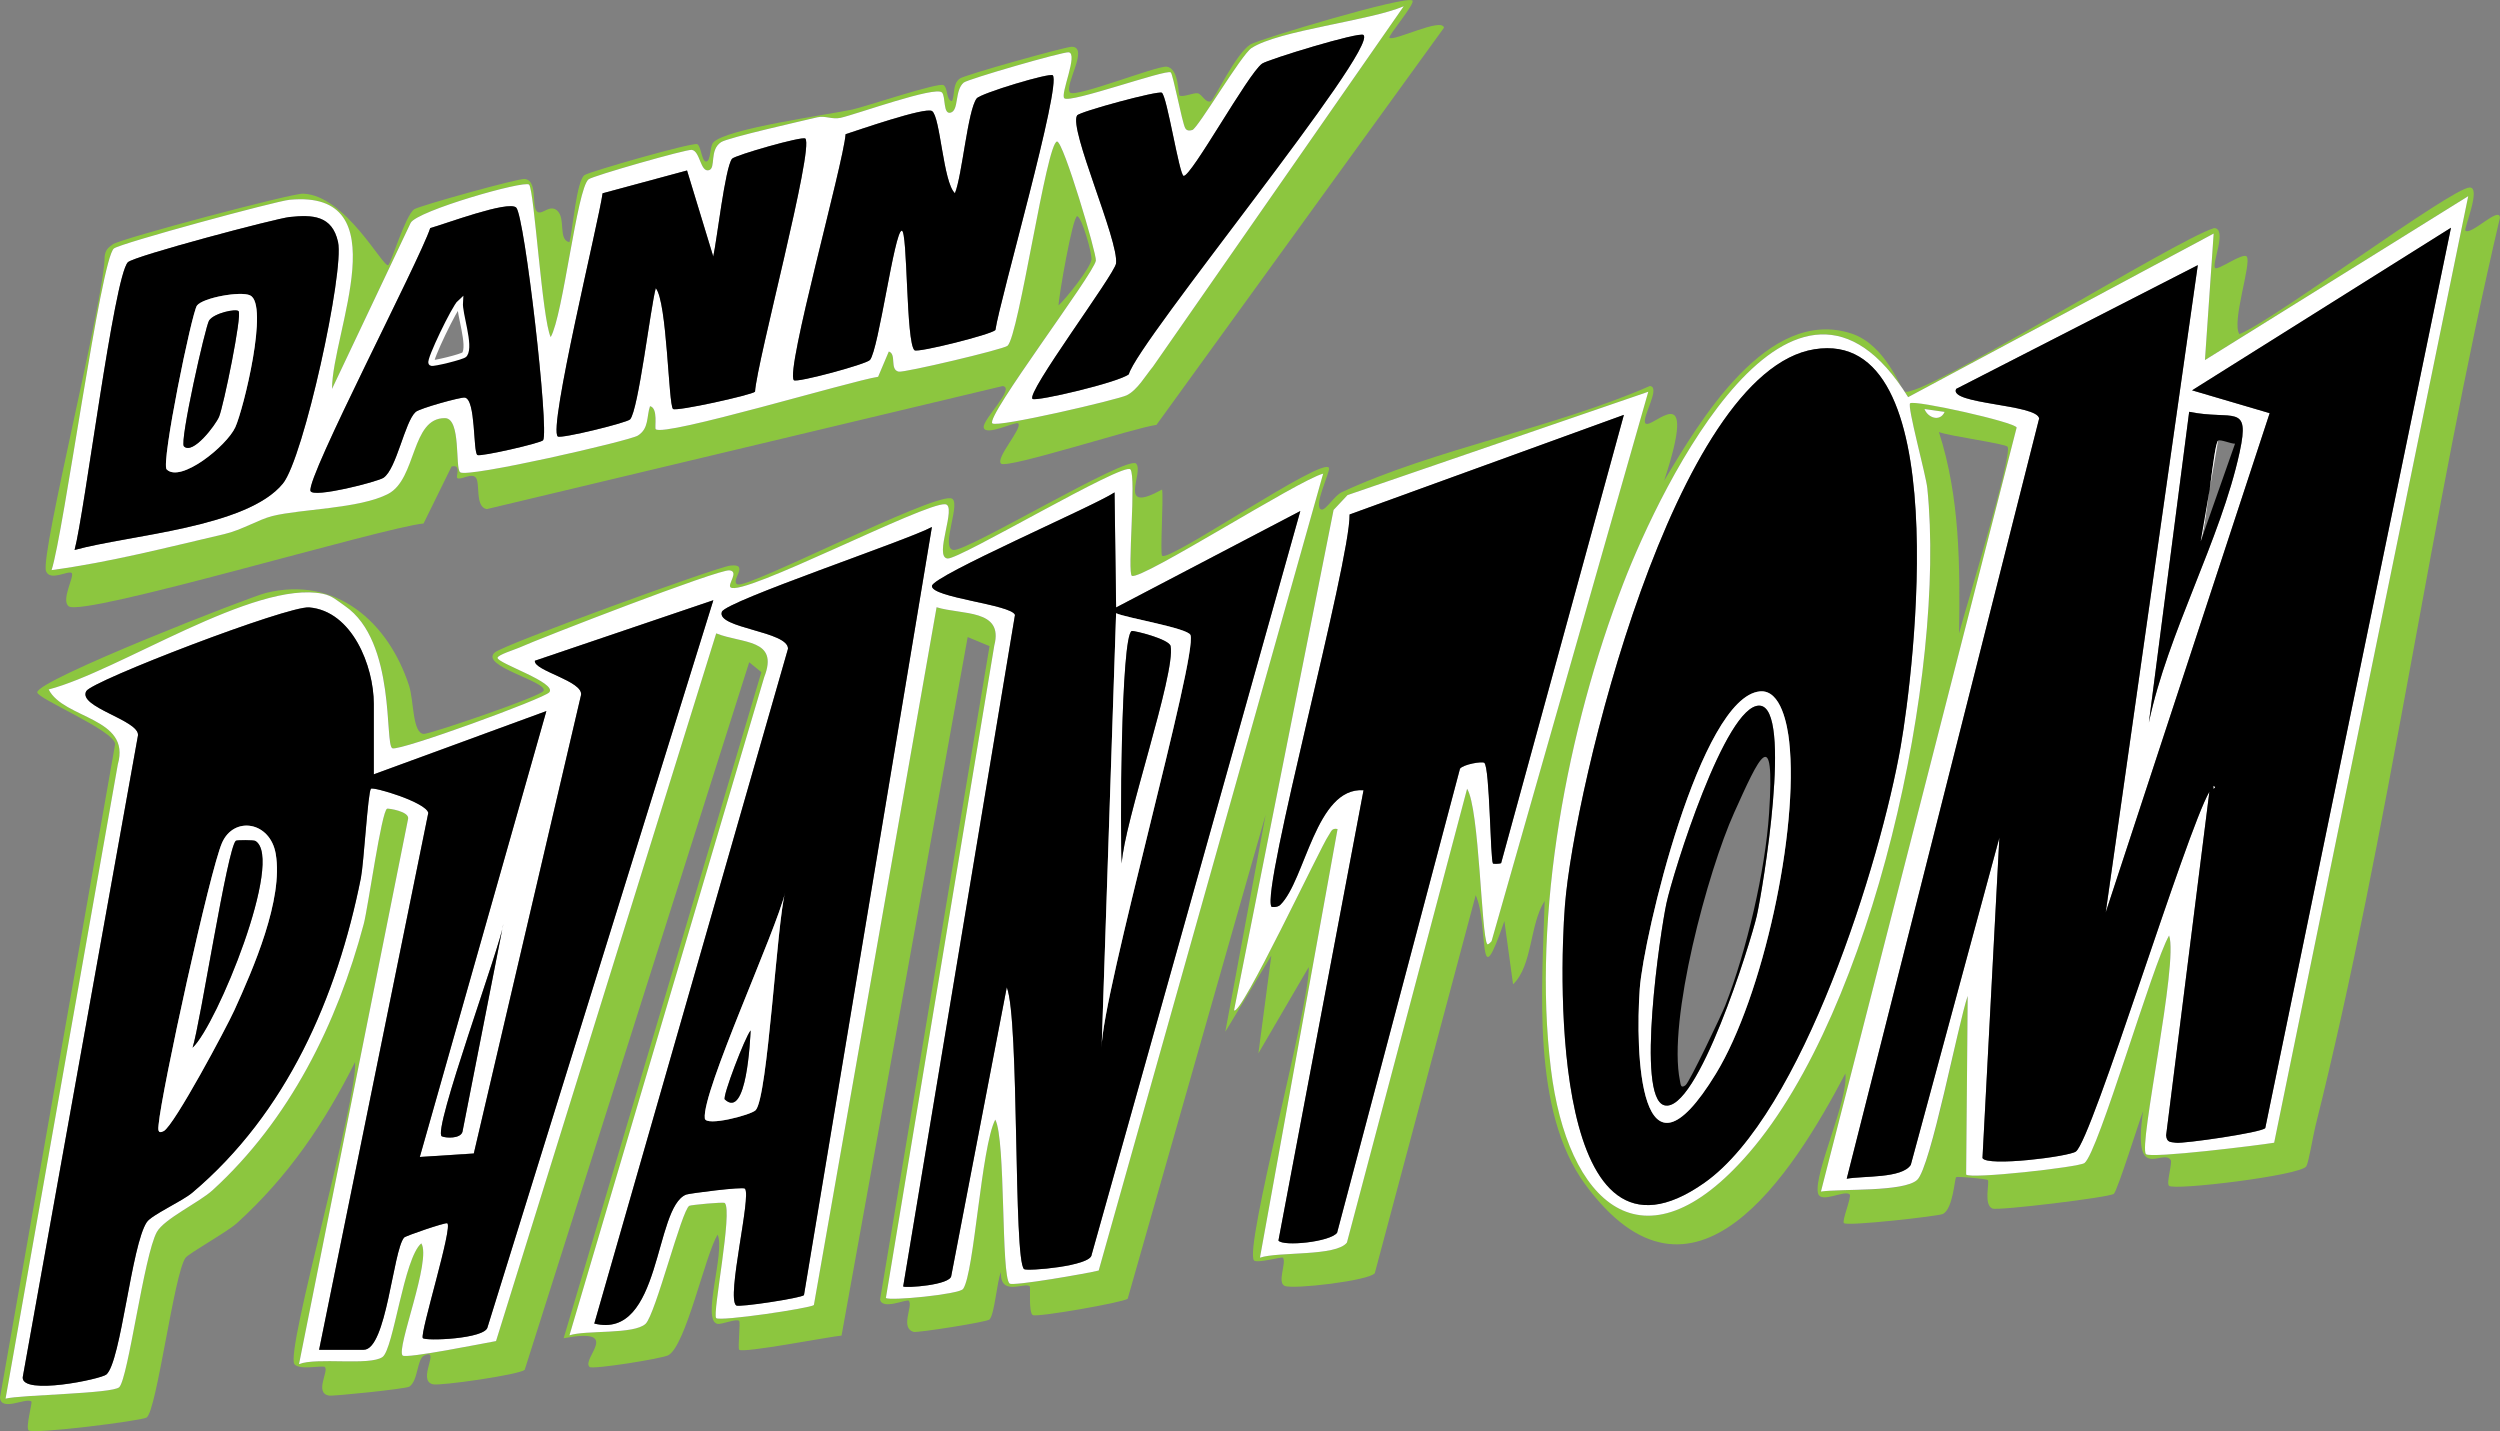
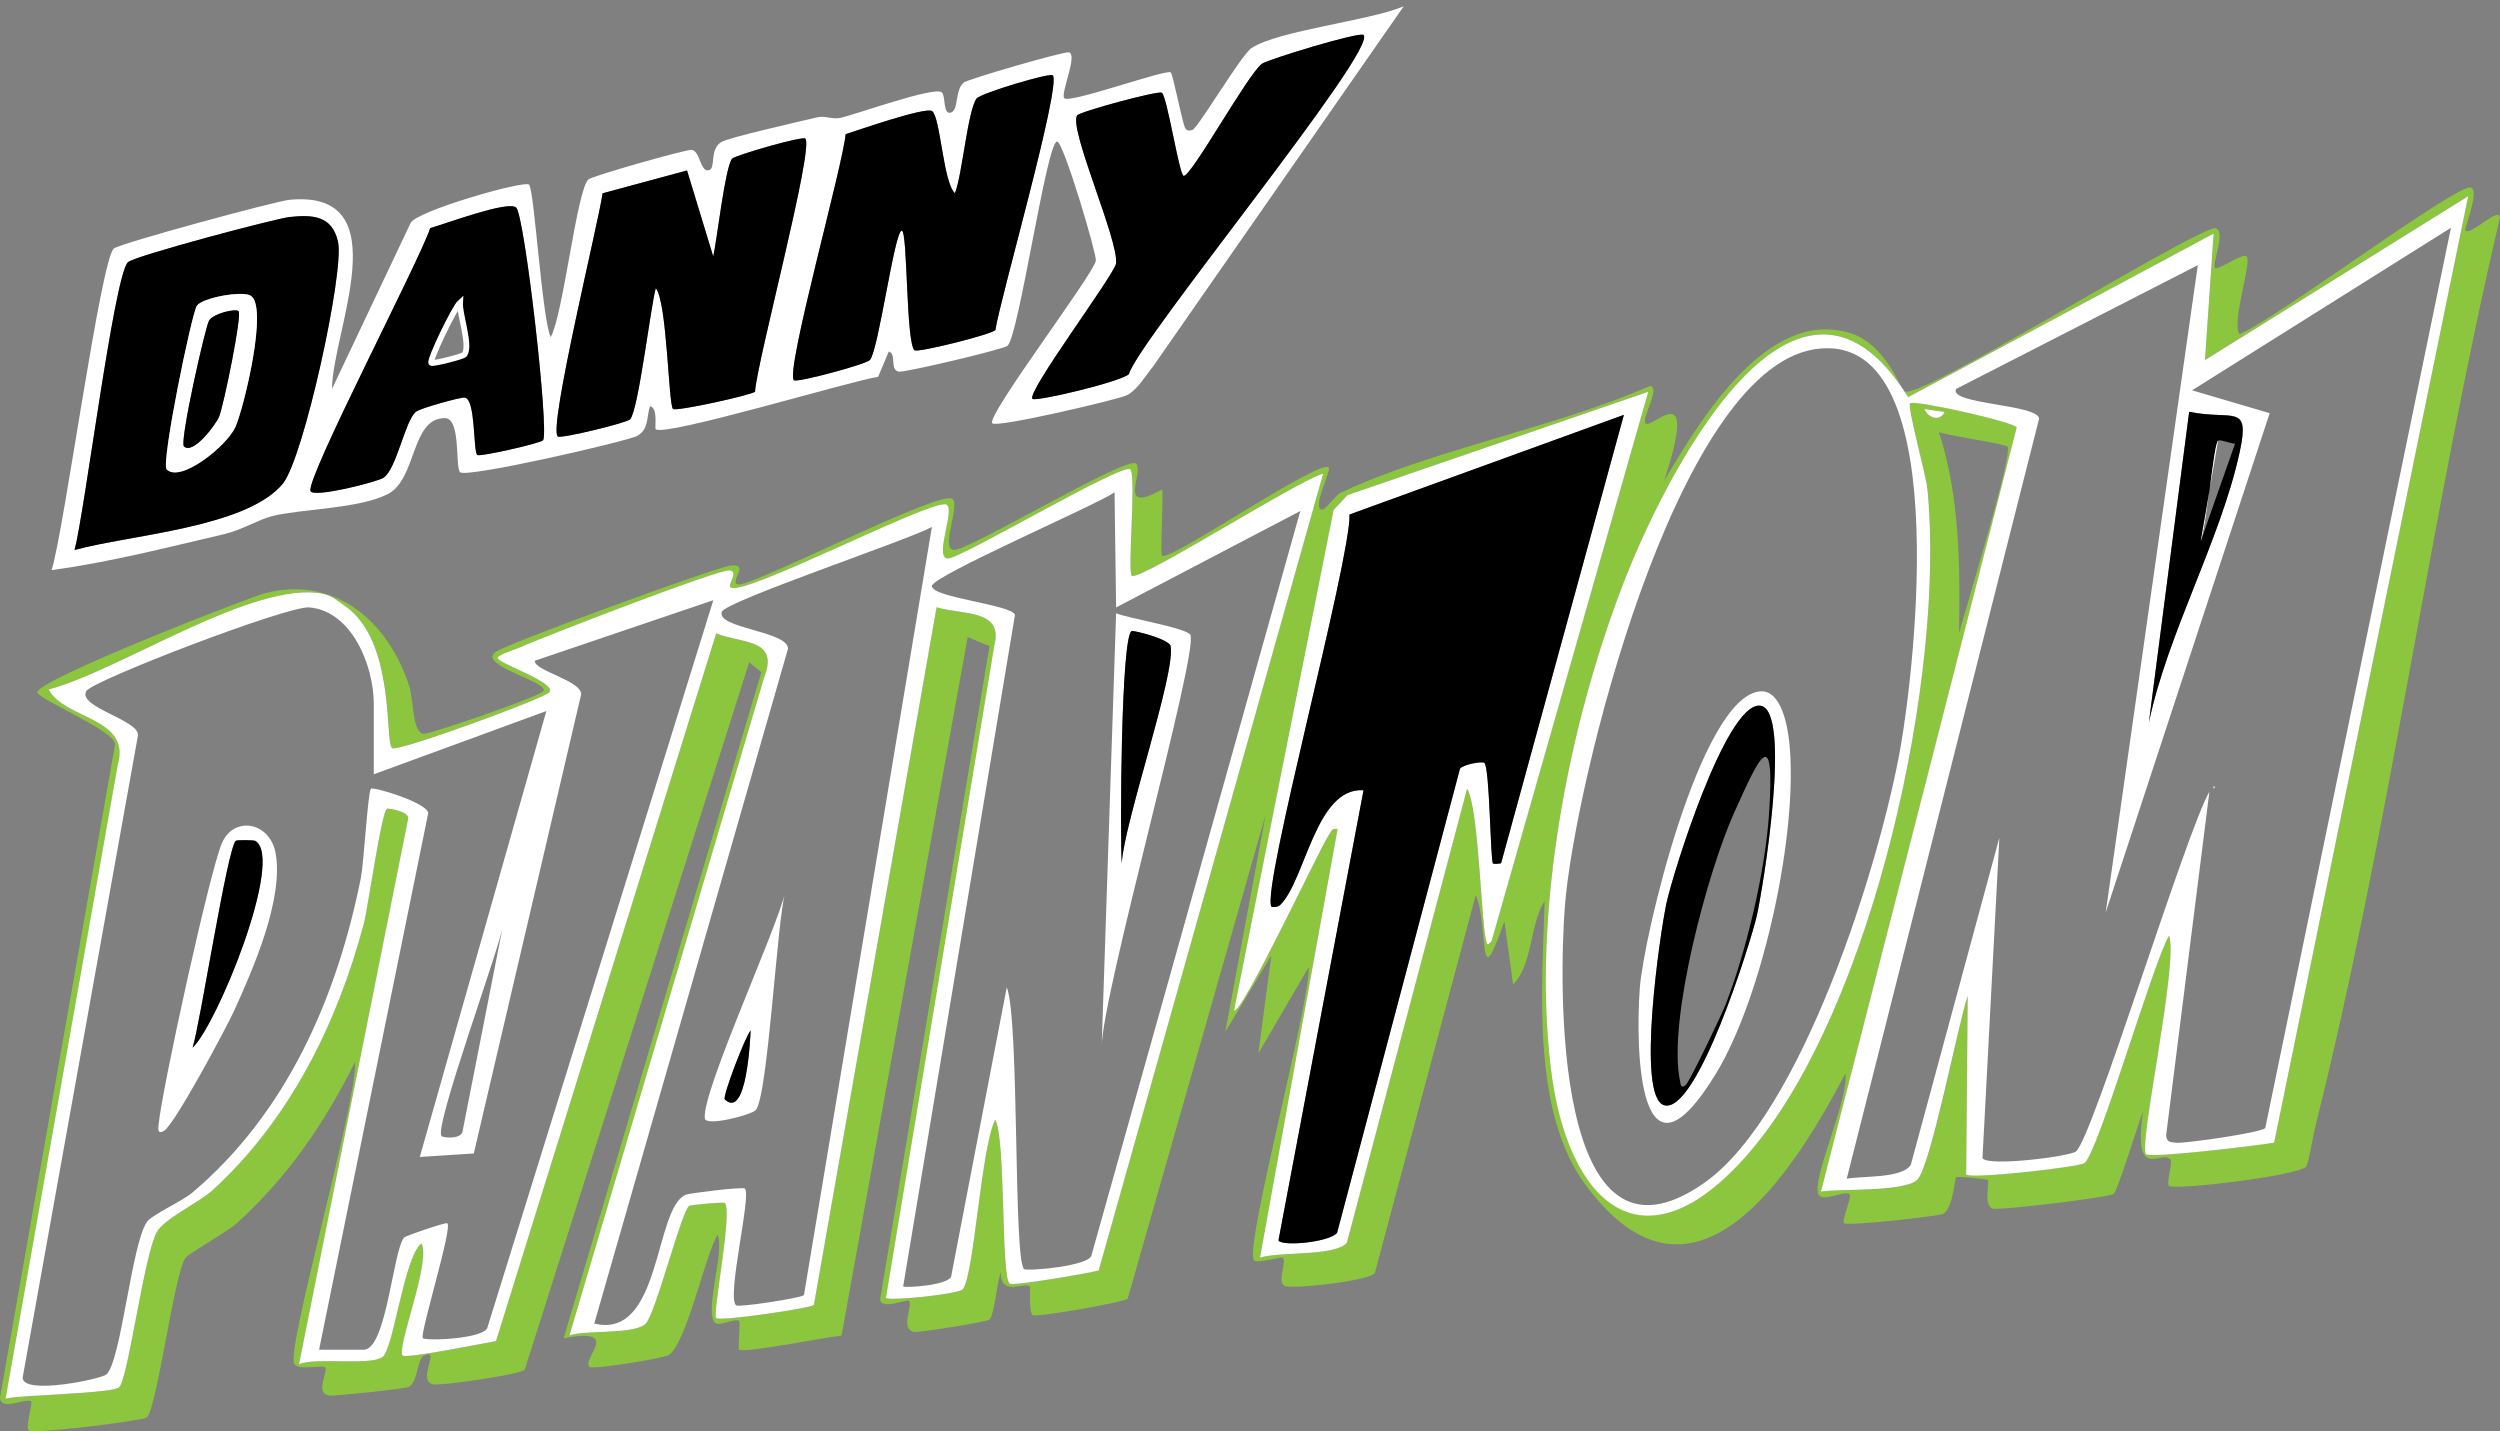
<svg xmlns="http://www.w3.org/2000/svg" id="Layer_2" viewBox="0 0 868.96 497.44">
  <rect x="0" y="0" width="868.96" height="497.44" fill="#808080" stroke="none" />
  <defs>
    <style>.cls-1{fill:#8cc63f}.cls-2{fill:#fff}</style>
  </defs>
  <g id="Layer_1-2">
    <g>
      <path d="M403.92 193.15c2.08 2.56 56.42-34.93 58.02-30.48.48 1.34-5.86 13.98-2.52 14.45 1.41.2 4.47-4.88 6.94-6.03 32.11-14.95 74.06-22.45 107.1-36.92 4.02.35-3.09 11.29-1.53 12.98 2.21 2.39 18.9-17.75 6.48 20 12.22-20.63 36-60.84 65.2-51.19 11.92 3.94 17.04 19.4 18.39 20.12 5.37 2.88 93.8-52.54 107.57-56.8 4.75.14-.9 12.46.35 13.87.89 1.01 9.66-5.47 10.99-3.99 1.86 2.09-5.39 22.94-2.52 26.98 11.8-4.69 73.67-50.82 80.04-50.97 4.08-.1-2.08 14.4-1.52 14.97 1.88 1.91 11.87-8.67 12.03-4.47-24.31 103.66-38.37 212.91-64.16 315.86-.73 2.91-2.31 12.49-3.14 13.86-1.92 3.18-46 8.49-47.74 6.77-1.01-1.01 1.3-8 .57-9.02-2.88-4.02-13.3 8.55-9.55-16.97-1.39 3.56-8.98 27.89-10.21 28.8-1.71 1.26-40.21 5.9-42.17 5.1-3.2-1.3-.88-9.19-1.62-9.92-.39-.39-10.55-1.32-10.99-1-.55.4-1.05 11.14-4.68 12.83-1.56.73-33.04 4.31-34.33 3.16-.81-.72 2.79-9.25 1.99-9.99-1.84-1.69-10.21 3.46-11.03-.52-1.42-6.91 10.7-32.39 9.54-41.49-18.46 35.1-52.97 89.66-90.48 38.46-18.73-25.57-14.87-68.58-14.04-98.46-5.27 8.25-4.15 22.44-10.98 28.99l-3.02-21.99c-9.61 28.04-5.22 1.61-9.97-9l-35.08 131.42c-2.22 2.63-28.24 5.65-31.28 4.41-2.8-1.14.72-8.25-.66-9.83-.33-.38-8.9 2.04-10 .99-3.74-3.6 19.53-89.51 18.99-102l-17.5 29.99 4.5-33.99-16 26.49 14.03-75.48-47.96 168.27c-1.18 1.23-31.59 6.58-33 5.69-1.52-.96-.7-9.62-1.05-9.98-1.61-1.64-10.4 3.76-9.99-4.98-1.4 3.03-2.23 14.85-4.01 16.5-.98.91-25.02 4.66-26.31 4.31-4.88-1.33-.17-9.03-1.71-10.81-.66-.77-9.33 3.41-9.99-.48l38.04-227.07-7.6-3.16-43.84 242.8c-4.44.41-34.37 6.23-35.59 4.91-.51-.56.49-9.48 0-10-.88-.92-6.12 1.29-7.51 1.02-5.73-1.11 2.78-25.14.01-31.02-4.33 7.15-11.02 38.56-17.1 41.91-2.18 1.2-26.37 5.03-27.39 4.1-3.04-2.8 11.77-13.9-9.01-10l68.72-231.51-4.23-3.45-78.03 245.93c-1.76 1.71-29.44 5.68-31.94 5.04-5.68-1.45 2.97-12.77-3.02-10-2.52 1.16-2.04 8.82-5.17 10.83-1.18.76-26.52 3.37-27.94 3.1-5.12-1 .07-8.53-1.39-9.93-.74-.7-8.83 1.22-10.57-.97-3.33-4.19 22.05-92.03 21.07-105.03-10.74 21.39-23.28 39.83-41.04 55.96-3.45 3.13-16.78 10.52-17.91 12.09-3.98 5.57-10.01 53.17-13.5 55.5-1.72 1.14-39.61 5.93-41.05 4.45-1.04-1.06 1.37-9.66 1-10C9.19 485.6.35 490.84 0 485.76l40.03-227.17c-.5-4.76-27.07-15.74-27.08-17.94-.02-4.34 73.79-33.14 79.43-34.54 24.36-6.06 42.62 10.09 49.82 32.27 1.67 5.14 1.13 16.67 5.16 16.72 2.21.02 40.57-12.99 41.57-14.96 1.61-3.21-22.54-8.67-16.9-13.39 3.35-2.8 76.93-29.58 81.84-30.16 7.02-.82-.37 5.52 2.54 6.55 3.76 1.34 66.46-30.96 74.06-29.96 4.18.55-3.91 17.45.96 17.99s60.62-33.14 63.48-30.02-6.95 17.84 9.01 9c.54 3.13-.73 22.11 0 23Zm454-124.99-91.51 56.98 3.03-43.98-106.2 56.86c-39.85-64.19-85.79 30.44-99.05 64.89-19.34 50.25-31.66 114.75-25.11 168.6 5.63 46.34 31.9 72 68.88 29.17 43.08-49.9 68.52-166.58 61.95-231-.48-4.72-7.08-28.51-5.97-29.52 1.4-1.28 36.67 6.58 37.02 8.44l-68.02 265.54c7.19-1.03 28.5.45 33.44-4.05s14.31-54.59 17.57-63.95l-.54 62.07c1.16 1.71 39.2-2.53 41.12-3.97 4.83-3.63 23.68-69.21 29.42-79.09 3.37 9.15-10.76 73.33-8.02 75.99 1.6 1.56 39.47-3.12 44.54-3.97l67.46-329.03Zm-285 68-104.56 35.93-4.84 5.16-34.59 173.9c2.17 2.7 30.26-57.18 32.81-60.68.89-1.22 1.04-2.8 3.17-2.31l-26.98 148.99c6.43-2.17 26.49-.37 30.23-5.26l41.77-157.73c4.3 6.81 4.92 51.1 7 53.99.26.36 1.1-.55 1.5-.99l54.48-191Zm103 7.01-7-1c1.16 3.06 5.41 4.58 7 1Zm21.88 12.11c-.72-1.08-20.75-3.77-23.87-5.12 7.32 22.63 7.36 46.47 7.01 69.99 1.89-7.42 18.72-62.08 16.87-64.87Zm-304.88 7.88c-2.23-2.74-59.33 31.29-63.53 30.97-5.01-.39 3.4-18.44-.83-18.86-7.1-.7-70.64 32.42-74.63 28.88-1.14-1.02 3.07-5.53-.39-5.9-3.87-.4-65.43 23.45-73.13 26.89-1.36.61-7.42 2.49-7.46 3.51-.09 1.9 20.84 8.65 17.97 12-1.88 2.2-51.77 20.38-54.51 19.45s1.43-37.15-16.48-49.45c-2.59-1.78-4.42-3.59-7.74-4.26-23.95-4.82-70.86 26.9-95.27 33.26 5.23 10.33 28.73 9.67 24.04 26.04L1.93 486.15c5.4-1.38 37.17-1.68 39.51-3.98 3.12-3.06 8.6-45.84 13.07-53.93 2.56-4.62 14.67-10.24 19.42-14.58 26.68-24.37 43.26-57.79 52.5-92.5 1.5-5.65 6.19-39.4 8.12-40.07.46-.16 7.67.94 7.31 3.45l-37.93 189.61c6.1-2.45 24.58.66 29.01-2.47 3.87-2.73 7.39-34.38 13.5-39.51 3.63 5.77-8.77 36.52-6.51 38.98 1.11 1.21 28.34-4.28 32.48-5.01l76.53-245.99c9.02 3.63 21.95 1.79 16.69 15.21l-67.7 228.79c5.65-1.92 22.44-.21 26.47-4.02 3.43-3.25 12.55-39.57 15.19-41.01.54-.3 11.9-1.41 12.34-.97 2.81 2.82-4.38 38.54-3 40 1.18 1.24 32.66-3.41 33.96-4.53l42.65-242.55c8.81 2.73 23.4.54 20.06 13.3l-37.68 226.78c1.14 1.09 25.5-1.22 26.85-3.15 3.87-5.52 6.27-49.37 11.17-58.84 3.7 6.8 1.92 54.61 5 56.99 1.24.96 27.13-3.54 30.95-4.54l78.02-276.98c-8.53 2.19-63 37-66.47 35.53-1.7-.72 1.59-34.41-.52-37Z" class="cls-1" />
-       <path d="M490.92.16c1.19 1.01-8.64 12.41-7.99 12.98 1.52 1.35 18.39-7.23 18.97-3.49l-99.94 138.04c-6.71.72-52.02 15.39-54.02 13.46s7.6-12.39 5.98-13.99c-.82-.81-11.33 4.59-11.99 1.47-.58-2.75 11.26-13.88 6.56-14.44l-179.3 42.77c-4.1-.74-2.28-8.85-3.73-10.85s-5.36.93-6.52.05c-.64-.48 1.61-4.9-1.99-4l-9.73 19.79c-14.46 1.44-118.26 32.59-123.33 28.79-2.83-2.13 2.12-10.53 1.03-11.57s-7.5 3.01-8.92-.64c-2.15-5.56 20.5-95.5 20.37-109.41.3-2.23 1.1-2.96 2.81-4.19 2.77-2 62.22-17.76 66.14-17.62 14.71.5 27.75 25.61 29.59 24.86.99-.4 5.86-17.16 9.07-19.44 1.63-1.16 36.55-10.89 38.52-10.54 4.32.77 2.35 8.74 3.9 11.02s4.34-2.33 7.1-.16c3.33 2.62.34 10.36 4.43 11.13 1.14-4.17 2.42-21.32 5.25-23.33 1.66-1.17 37.21-11.37 39.14-10.75 1.31.42 1.58 6.13 3.12 6.05 1.66-.09 1.24-5.12 2.42-6.55 4.03-4.87 40.65-9.82 48.46-11.54 4.6-1.01 29.91-9.54 31.64-8.47 1.59.99.84 5.25 2.96 5.57 1.06-2.61.13-5.84 2.66-7.84 1.59-1.26 36.92-11.1 38.94-11.07 6.24.08-2.85 13.65-.58 15.92 1.89 1.89 30.13-9.36 33.54-8.99 4.34.48 4.02 9.62 4.47 9.98 1.02.82 4.99-1.02 6.37-.73 1.55.32 2.72 3.56 4.59 2.74 1.1-.49 8.64-16.61 13.76-19.75 2.87-1.76 54.04-17.13 56.26-15.23Zm-3 2.01c-11.9 5.08-43.53 8.37-52.94 14.54-3.55 2.33-18.65 27.94-20.56 28.47-.88.24-1.9.4-2.49-.69-1.06-1.98-4.21-18.75-5.01-19.34-1.61-1.19-35.06 10.88-36.99 9-1.49-1.45 4.93-15.5 1.52-15.98-1.88-.27-35.04 9.31-36.49 10.53-3.22 2.71-1.57 9.65-4.56 10.45-2.67.71-1.67-5.6-2.99-7-2.25-2.39-29.86 7.62-35.27 8.8-2.9.63-5.38-.84-8.05-.19-5.1 1.23-31.05 7.06-33.45 8.63-4.2 2.75-1.69 9.07-4.25 9.76-2.98.81-3.02-6.65-5.95-7.07-1.85-.26-34.44 9.05-35.88 10.24-4.06 3.37-8.82 47.28-13.16 54.84-2.98-6.2-5.7-51.02-7.5-52.99-1.48-1.63-39.1 9.12-41.18 13.31l-27.32 57.68c-.03-19.55 23.73-69.3-14.73-65.73-4.74.44-58.54 15.02-61.07 16.92-4.56 3.41-17.51 99.15-21.68 111.8 20.14-2.71 40.13-7.87 59.99-12.5 6.14-1.43 11.86-5.06 16.72-6.28 9.85-2.49 30.46-2.59 40.28-7.71s7.91-26.5 19.77-26.33c5.65.08 3.44 17.25 5.25 18.81 2.4 2.06 58.75-10.89 61.73-12.73 3.97-2.45 3.02-6.62 4.27-10.24 2.92.66 1.51 7.53 1.98 8 2.82 2.8 68.16-16.86 77.3-18.21l3.72-8.79c2.82.91.19 6.32 3.45 7 1.9.4 36.34-7.72 37.81-8.99 3.94-3.39 13.58-70.82 17.22-71 2.17-.11 13.79 39.06 13.49 41.39-.59 4.51-38.53 54.4-35.98 56.58 1.82 1.55 43.72-8.27 46.72-9.77 3.74-1.86 6.46-6.78 9.08-9.92l87.2-125.29ZM367.94 106.15c2.74-2.51 11-12.95 11.44-15.88.3-2-3.4-14.97-4.96-15.11s-6.48 28.17-6.48 30.99Z" class="cls-1" />
      <path d="M392.92 163.16c2.11 2.6-1.19 36.28.52 37 3.47 1.48 57.94-33.34 66.47-35.53l-78.02 276.98c-3.82.99-29.71 5.49-30.95 4.54-3.07-2.38-1.3-50.19-5-56.99-4.9 9.47-7.3 53.31-11.17 58.84-1.35 1.93-25.71 4.25-26.85 3.15l37.68-226.78c3.34-12.76-11.25-10.57-20.06-13.3l-42.65 242.55c-1.3 1.12-32.78 5.78-33.96 4.53-1.38-1.46 5.81-37.18 3-40-.44-.44-11.79.67-12.34.97-2.64 1.44-11.76 37.77-15.19 41.01-4.03 3.81-20.81 2.1-26.47 4.02l67.7-228.79c5.26-13.42-7.67-11.58-16.69-15.21l-76.53 245.99c-4.14.73-31.36 6.22-32.48 5.01-2.26-2.46 10.14-33.21 6.51-38.98-6.11 5.13-9.63 36.78-13.5 39.51-4.44 3.13-22.91.02-29.01 2.47l37.93-189.61c.36-2.51-6.85-3.61-7.31-3.45-1.93.68-6.62 34.42-8.12 40.07-9.24 34.71-25.82 68.13-52.5 92.5-4.75 4.34-16.86 9.96-19.42 14.58-4.47 8.09-9.95 50.87-13.07 53.93-2.34 2.29-34.11 2.6-39.51 3.98l39.02-220.46c4.7-16.37-18.8-15.71-24.04-26.04 24.41-6.36 71.33-38.07 95.27-33.26 3.32.67 5.15 2.48 7.74 4.26 17.9 12.3 13.66 48.5 16.48 49.45s52.63-17.25 54.51-19.45c2.86-3.35-18.06-10.1-17.97-12 .05-1.02 6.11-2.9 7.46-3.51 7.7-3.45 69.25-27.3 73.13-26.89 3.47.36-.75 4.88.39 5.9 3.98 3.54 67.53-29.58 74.63-28.88 4.23.42-4.17 18.47.83 18.86 4.2.32 61.3-33.71 63.53-30.97Zm-4.98 47.99-.54-40.01c-6.91 4.67-63.2 28.97-63.47 32.52-.31 4.06 27.58 6.42 28.86 10.06l-38.86 233.42c.66.61 16.63-.44 16.73-3.76l19.28-100.23c4.43 11.11 2.25 94.81 6.01 97.97.96.8 23.25-1.02 23.48-4.98l72.54-258.52-64.03 33.52Zm-64.02-27.99c-8.12 4.51-71.7 25.79-73.02 29.5-2.02 5.71 23.15 6.72 22.99 12.84l-67.33 234.54c23.51 5.78 20.71-40.42 31.93-44.83 1.04-.41 19.72-2.82 20.43-2.07 2.33 2.46-6.49 37.81-3.05 40.6.93.75 22.58-2.55 23.57-3.58l44.47-267.01Zm-194 85.99v-24.5c0-13.14-7.52-32.28-22.46-33.53-7.43-.62-75.46 25.46-77.48 29.1-3.08 5.54 18.48 10.09 17.98 15.36L7.89 478.72c-.36 6.39 27.25.65 29.1-.99 5.09-4.51 8.7-45.08 14.04-52.96 1.7-2.5 12.22-7.2 15.79-10.21 32.81-27.68 50.29-67.81 58.61-109.39 1.03-5.15 2.43-29.87 3.49-31.02.74-.81 19.31 4.75 19.94 8.41l-37.95 186.59h15.5c7.93 0 10.15-34.29 14.02-38.98.52-.63 14.26-5.29 15-5 2.16.85-9.51 38.15-8.49 39.91.64 1.11 21.95.35 22.54-3.86l78.46-252.6-62.03 21.04c-.51 3.47 16.88 7.03 16.04 11.91l-37.27 159.36-18.77 1.21 43.99-154.99-59.99 21.99Zm45.02 52.01c-.57 6.56-24.87 72.29-21.35 73.82 1.43.62 6.35.86 7.14-1.52l14.21-72.3ZM857.92 68.16l-67.46 329.03c-5.07.86-42.93 5.53-44.54 3.97-2.74-2.66 11.39-66.84 8.02-75.99-5.74 9.87-24.59 75.46-29.42 79.09-1.92 1.44-39.97 5.68-41.12 3.97l.54-62.07c-3.26 9.36-12.85 59.66-17.57 63.95s-26.26 3.01-33.44 4.05l68.02-265.54c-.35-1.87-35.61-9.72-37.02-8.44-1.11 1.01 5.49 24.8 5.97 29.52 6.57 64.42-18.87 181.1-61.95 231-36.97 42.83-63.24 17.17-68.88-29.17-6.54-53.84 5.77-118.34 25.11-168.6 13.26-34.45 59.2-129.08 99.05-64.89l106.2-56.86-3.03 43.98 91.51-56.98Zm-6 11-89.99 56.51 26.97 7.94-56.99 173.54 32.01-224.99-83.99 43.02c-2.81 5.35 28.15 5.28 28.85 10.27l-66.89 264.26c5.8-1.05 19.19-.06 22.27-4.82l30.79-113.72-5.87 111.35c1.58 3.08 30.01-.5 32.45-2.26 5.67-4.1 38.24-110.98 46.42-125.09l-15.04 119.46c.23 2.56 1.51 2.29 3.46 2.57 2.55.36 29.68-3.5 31-5.1l64.55-312.94ZM630.67 121.4c-48.6 7.74-83.46 152.03-86.72 193.28-2.05 25.95-4.5 133.68 48.45 96.45 34.07-23.96 61.23-111.59 68.26-151.74 4.61-26.33 19.22-145.83-29.99-137.99Zm116.24 129.75c6.56-31.24 24.9-63.37 31.55-93.97 3.75-17.28-2.26-10.93-17.54-14.04l-14.01 108.01ZM572.92 136.16l-54.48 191c-.4.43-1.24 1.35-1.5.99-2.07-2.89-2.7-47.18-7-53.99l-41.77 157.73c-3.74 4.89-23.8 3.08-30.23 5.26l26.98-148.99c-2.13-.48-2.28 1.09-3.17 2.31-2.55 3.49-30.64 63.37-32.81 60.68l34.59-173.9 4.84-5.16 104.56-35.93Zm-51.14 163.83 42.66-155.78-95.34 34.62c.27 16.48-30.83 130.42-27.16 136.33.1.17 2.11.31 3.07-.63 8.72-8.53 12.31-41.01 28.94-39.85l-29.58 156.53c1.68 2.14 17.94.5 20.39-2.72l42.71-161.29c1.13-1.52 7.77-2.66 8.47-2.04 1.92 1.72 2.06 33.53 3 35.01.08.12 2.32.15 2.85-.17Z" class="cls-2" />
      <path d="M675.92 143.17c-1.59 3.58-5.84 2.06-7-1l7 1ZM487.92 2.17l-87.19 125.3c-2.62 3.14-5.34 8.06-9.08 9.92-3 1.49-44.9 11.31-46.72 9.77-2.55-2.17 35.39-52.07 35.98-56.58.3-2.34-11.31-41.5-13.49-41.39-3.65.18-13.28 67.6-17.22 71-1.47 1.27-35.91 9.39-37.81 8.99-3.26-.68-.63-6.09-3.45-7l-3.72 8.79c-9.15 1.35-74.48 21.01-77.3 18.21-.47-.46.94-7.33-1.98-8-1.25 3.62-.29 7.79-4.27 10.24-2.99 1.84-59.34 14.79-61.73 12.73-1.81-1.55.39-18.73-5.25-18.81-11.86-.17-9.8 21.13-19.77 26.33s-30.43 5.22-40.28 7.71c-4.86 1.23-10.58 4.85-16.72 6.28-19.86 4.63-39.85 9.79-59.99 12.5 4.17-12.65 17.12-108.4 21.68-111.8 2.54-1.9 56.33-16.48 61.07-16.92 38.47-3.58 14.7 46.17 14.73 65.73l27.32-57.68c2.08-4.19 39.7-14.94 41.18-13.31 1.8 1.98 4.52 46.8 7.5 52.99 4.34-7.55 9.1-51.47 13.16-54.84 1.44-1.19 34.03-10.5 35.88-10.24 2.93.42 2.96 7.88 5.95 7.07 2.56-.69.05-7.01 4.25-9.76 2.4-1.57 28.34-7.4 33.45-8.63 2.67-.64 5.15.83 8.05.19 5.41-1.18 33.02-11.19 35.27-8.8 1.31 1.39.32 7.71 2.99 7 2.98-.79 1.34-7.73 4.56-10.45 1.45-1.22 34.61-10.8 36.49-10.53 3.4.48-3.01 14.53-1.52 15.98 1.93 1.88 35.37-10.19 36.99-9 .8.59 3.95 17.36 5.01 19.34.59 1.09 1.61.93 2.49.69 1.91-.53 17.01-26.14 20.56-28.47 9.41-6.17 41.04-9.47 52.94-14.54Zm-14 9.99c-1.36-1.23-33.18 8.52-35.23 9.97-4.83 3.41-24.55 39.21-27.26 39.02-1.49-.11-5.77-27.76-7.59-28.91-1.29-.82-28.63 6.6-29.45 7.89-2.96 4.65 14.51 43.41 13.54 51.44-.46 3.79-31.68 45.41-29 47.1 1.46.92 29.98-5.77 33.44-8.58 3-11.25 86.88-113.12 81.56-117.92Zm-108 14c-.95-1-25.1 6.27-26.45 8.04-3.12 4.1-5.02 26.7-7.56 32.95-4.1-3.74-5.06-26.67-7.96-28.56-2.32-1.52-25.89 6.72-30.04 8.04-.75 10.21-21.02 82.37-17.98 85.51.95.98 25.19-5.55 26.45-7.04 3.04-3.6 8.51-44.86 11.05-44.95 2.09-.07 1.43 39.07 4.44 41.58 1.11.93 26.64-5.45 28.11-7.03 1.49-10.36 23.06-85.27 19.93-88.56Zm-86 22c-.91-.96-24.5 5.81-25.47 7.02-2.4 3-5.27 28.39-6.53 33.97l-9.11-29.9-29.35 7.93c-1.28 9.59-19.02 81.99-15.56 84.53 1.14.84 24.08-4.76 25.13-5.96 2.9-3.31 7.07-38.78 8.91-45.6 3.96 4.65 4.4 40.59 6 41.99 1.1.96 27.4-4.87 28.5-5.99.65-10.47 20.59-84.76 17.49-88Zm-91.14 104.85c2.13-3.47-6.41-78.05-9.36-80.86-2.72-2.6-25.14 5.85-29.88 7.12-3.64 11.22-43.03 86.54-41.62 91.36.76 2.61 23.37-3.19 25.4-4.58 4.54-3.11 7.36-19.44 11.14-22.86 1.4-1.26 15.6-5.18 17.06-5.01 3.92.47 2.87 18.87 4.41 19.97.95.68 22.24-4.15 22.85-5.15ZM25.92 191.16c19.08-5.26 59.92-7.76 72.41-23.09 7.21-8.86 21.42-73.75 19.16-83.98-2.04-9.23-8.86-9.49-16.81-8.66-4.73.49-54.26 13.61-56.25 15.74-4.83 5.17-15.03 87.07-18.51 99.99Z" class="cls-2" />
-       <path d="m129.92 269.15 59.99-21.99-43.99 154.99 18.77-1.21 37.27-159.36c.84-4.88-16.55-8.44-16.04-11.91l62.03-21.04-78.46 252.6c-.59 4.21-21.9 4.97-22.54 3.86-1.02-1.77 10.65-39.07 8.49-39.91-.74-.29-14.48 4.37-15 5-3.87 4.69-6.09 38.98-14.02 38.98h-15.5l37.95-186.59c-.63-3.66-19.2-9.23-19.94-8.41-1.05 1.15-2.46 25.87-3.49 31.02-8.32 41.58-25.8 81.7-58.61 109.39-3.57 3.01-14.09 7.71-15.79 10.21-5.35 7.88-8.96 48.45-14.04 52.96-1.86 1.64-29.46 7.38-29.1.99l40.07-223.14c.5-5.27-21.06-9.82-17.98-15.36 2.02-3.64 70.06-29.72 77.48-29.1 14.94 1.25 22.46 20.4 22.46 33.53v24.5ZM56.9 393.14c3.68-1.99 21.82-35.99 24.54-41.97 6.56-14.43 17.13-38.6 14.39-54.43-1.94-11.2-14.49-13.19-18.64-3.83C73 302.35 56.21 379 55.13 390.86c-.12 1.35-.51 3.5 1.77 2.27ZM387.94 211.15l64.03-33.52-72.54 258.52c-.23 3.96-22.52 5.78-23.48 4.98-3.76-3.16-1.57-86.86-6.01-97.97l-19.28 100.23c-.1 3.32-16.08 4.37-16.73 3.76l38.86-233.42c-1.28-3.63-29.16-6-28.86-10.06.27-3.56 56.55-27.85 63.47-32.52l.54 40.01Zm-5.03 153c-.04-17.86 33.54-136.6 30.87-143.43-.95-2.42-22.29-5.92-25.84-7.57l-5.03 151ZM323.92 183.16l-44.47 267.01c-.98 1.02-22.64 4.33-23.57 3.58-3.44-2.79 5.38-38.14 3.05-40.6-.71-.75-19.39 1.66-20.43 2.07-11.22 4.41-8.43 50.6-31.93 44.83l67.33-234.54c.16-6.13-25.02-7.14-22.99-12.84 1.32-3.71 64.9-25 73.02-29.5Zm-61.27 202.72c4.24-4.43 7.39-65.46 10.26-75.72-3.04 13.19-29 69.36-27.93 78.57.34 2.95 16.07-1.17 17.67-2.85Z" />
-       <path d="m174.94 321.16-14.21 72.3c-.79 2.38-5.7 2.15-7.14 1.52-3.52-1.53 20.78-67.26 21.35-73.82ZM851.92 79.16 787.37 392.1c-1.32 1.59-28.45 5.46-31 5.1-1.95-.28-3.23-.02-3.46-2.57l15.04-119.46c-8.17 14.11-40.75 120.99-46.42 125.09-2.44 1.76-30.87 5.34-32.45 2.26l5.87-111.35-30.79 113.72c-3.08 4.76-16.46 3.76-22.27 4.82l66.89-264.26c-.7-4.99-31.66-4.93-28.85-10.27l83.99-43.02-32.01 224.99 56.99-173.54-26.97-7.94 89.99-56.51Zm-82.5 193.99v1l.5-.5-.5-.5ZM630.67 121.4c49.21-7.84 34.6 111.65 29.99 137.99-7.03 40.15-34.19 127.77-68.26 151.74-52.95 37.24-50.49-70.5-48.45-96.45 3.26-41.25 38.12-185.54 86.72-193.28Zm-19.02 118.92c-20.7 2.14-40.44 85.41-41.7 103.36-1.55 21.9-.18 73.24 26.49 29.49 16.33-26.79 28.87-84.57 25.45-115.49-.57-5.19-2.74-18.14-10.24-17.36Z" />
      <path d="m746.91 251.15 14.01-108.01c15.28 3.11 21.29-3.24 17.54 14.04-6.64 30.59-24.98 62.73-31.55 93.97Zm29.95-96.93c-1.42.05-5.05-1.59-5.89-1.05-1.54 1-4.01 30.77-6.04 34.97l11.93-33.92ZM521.78 299.99c-.52.32-2.77.29-2.85.17-.94-1.48-1.09-33.29-3-35.01-.7-.63-7.33.52-8.47 2.04l-42.71 161.29c-2.45 3.21-18.71 4.86-20.39 2.72l29.58-156.53c-16.63-1.15-20.22 31.32-28.94 39.85-.96.94-2.97.8-3.07.63-3.66-5.91 27.44-119.84 27.16-136.33l95.34-34.62-42.66 155.78ZM25.92 191.16c3.48-12.92 13.68-94.82 18.51-99.99 1.99-2.13 51.52-15.25 56.25-15.74 7.94-.83 14.76-.57 16.81 8.66 2.26 10.23-11.94 75.12-19.16 83.98C85.84 183.41 45 185.9 25.92 191.16Zm32.01-28.01c4.81 4.82 20.84-8.09 23.85-14.64 2.85-6.19 11.81-42.72 5.14-45.85-3.31-1.55-16.34.8-18.45 3.54-1.77 2.29-12.59 54.9-10.54 56.95ZM365.92 26.16c3.13 3.29-18.44 78.2-19.93 88.56-1.47 1.58-27 7.96-28.11 7.03-3.01-2.51-2.35-41.66-4.44-41.58-2.55.09-8.02 41.35-11.05 44.95-1.25 1.49-25.49 8.02-26.45 7.04-3.04-3.14 17.23-75.3 17.98-85.51 4.15-1.32 27.72-9.56 30.04-8.04 2.9 1.89 3.86 24.82 7.96 28.56 2.54-6.25 4.43-28.85 7.56-32.95 1.35-1.77 25.5-9.04 26.45-8.04ZM279.92 48.16c3.1 3.25-16.84 77.53-17.49 88-1.1 1.12-27.4 6.95-28.5 5.99-1.6-1.4-2.03-37.34-6-41.99-1.85 6.82-6.01 42.29-8.91 45.6-1.05 1.19-23.99 6.79-25.13 5.96-3.47-2.54 14.28-74.94 15.56-84.53l29.35-7.93 9.11 29.9c1.27-5.58 4.13-30.97 6.53-33.97.97-1.21 24.56-7.98 25.47-7.02ZM473.92 12.16c5.32 4.8-78.56 106.68-81.56 117.92-3.46 2.81-31.98 9.5-33.44 8.58-2.68-1.69 28.54-43.31 29-47.1.97-8.03-16.5-46.79-13.54-51.44.82-1.29 28.16-8.71 29.45-7.89 1.82 1.16 6.1 28.81 7.59 28.91 2.72.2 22.43-35.6 27.26-39.02 2.05-1.45 33.88-11.2 35.23-9.97ZM188.78 153.01c-.61 1-21.89 5.83-22.85 5.15-1.54-1.1-.49-19.5-4.41-19.97-1.46-.18-15.67 3.74-17.06 5.01-3.79 3.42-6.61 19.75-11.14 22.86-2.03 1.39-24.63 7.19-25.4 4.58-1.41-4.82 37.98-80.14 41.62-91.36 4.75-1.27 27.16-9.72 29.88-7.12 2.94 2.81 11.48 77.39 9.36 80.86Zm-38.85-26.86c.44.4 11.02-2.19 11.54-2.94 2.18-3.17-1.82-14.01-1.56-18.05-1.89 1.69-10.84 20.21-9.98 20.99Z" />
      <path d="M56.9 393.14c-2.28 1.23-1.89-.92-1.77-2.27C56.21 379 73 302.36 77.19 292.92c4.15-9.36 16.7-7.38 18.64 3.83 2.74 15.83-7.82 40-14.39 54.43-2.72 5.98-20.86 39.98-24.54 41.97ZM88.78 292.3c-.6-.37-6.44-.35-6.8-.07-2.92 2.23-12.37 63.62-15.05 71.93 8.42-7.8 32.01-65.65 21.84-71.86ZM382.91 364.15l5.03-151c3.55 1.65 24.89 5.15 25.84 7.57 2.67 6.83-30.91 125.57-30.87 143.43Zm7-64c.58-13.62 18.83-66.18 16.97-75.58-.48-2.43-12.81-5.48-13.49-5.24-3.81 1.36-4.1 71.95-3.48 80.82ZM262.65 385.88c-1.6 1.68-17.33 5.79-17.67 2.85-1.07-9.21 24.89-65.38 27.93-78.57-2.87 10.26-6.02 71.29-10.26 75.72Zm-10.72-3.73c7.64 7.13 8.82-21.06 8.98-23.99-1.92 2.26-9.92 23.11-8.98 23.99ZM769.42 273.15l.5.5-.5.5v-1zM611.65 240.32c7.51-.78 9.67 12.17 10.24 17.36 3.42 30.92-9.12 88.69-25.45 115.49-26.67 43.75-28.04-7.59-26.49-29.49 1.27-17.95 21-101.22 41.7-103.36Zm-.06 4.95c-11.82-.5-30.11 58.25-32.36 68.69-2.11 9.77-10.67 67.4-.78 70.2 11.44 3.24 30.11-56.76 32.17-65.81s12.61-72.59.97-73.08ZM764.93 188.15c2.03-4.2 4.5-33.97 6.04-34.97M57.93 163.15c-2.05-2.05 8.77-54.66 10.54-56.95 2.11-2.73 15.14-5.09 18.45-3.54 6.67 3.13-2.29 39.66-5.14 45.85-3.02 6.55-19.04 19.46-23.85 14.64Zm24.99-55c-.92-.94-8.52.66-10.25 3.25-1.24 1.86-10.33 42.17-8.75 43.74 3.1 3.08 11.01-7.44 12.21-10.27 1.53-3.6 8.08-35.38 6.78-36.72Z" class="cls-2" />
      <path fill="none" stroke="#fff" stroke-miterlimit="10" stroke-width="2px" d="M149.93 126.15c-.86-.78 8.09-19.3 9.98-20.99-.26 4.04 3.73 14.88 1.56 18.05-.51.75-11.1 3.34-11.54 2.94Z" />
      <path d="M88.78 292.3c10.16 6.21-13.43 64.06-21.84 71.86 2.68-8.31 12.13-69.7 15.05-71.93.36-.28 6.19-.29 6.8.07ZM389.91 300.15c-.62-8.87-.33-79.46 3.48-80.82.68-.24 13.01 2.81 13.49 5.24 1.85 9.41-16.39 61.96-16.97 75.58ZM251.93 382.15c-.94-.87 7.06-21.73 8.98-23.99-.16 2.92-1.34 31.11-8.98 23.99ZM611.59 245.27c11.65.5 1.09 64.05-.97 73.08s-20.73 69.06-32.17 65.81c-9.89-2.8-1.33-60.43.78-70.2 2.25-10.44 20.54-69.19 32.36-68.69Zm-25.68 131.88c1.35-1.05 12.46-24.36 13.78-27.73 7.36-18.86 13.9-46.6 15.22-66.78 2.09-31.99-3.47-19.4-12.15-.15-9.12 20.24-23.17 72.14-18.83 93.19.27 1.31.26 2.82 1.99 1.48ZM82.92 108.15c1.3 1.34-5.25 33.12-6.78 36.72-1.21 2.84-9.11 13.36-12.21 10.27-1.58-1.57 7.51-41.89 8.75-43.74 1.73-2.59 9.33-4.2 10.25-3.25Z" />
    </g>
  </g>
</svg>